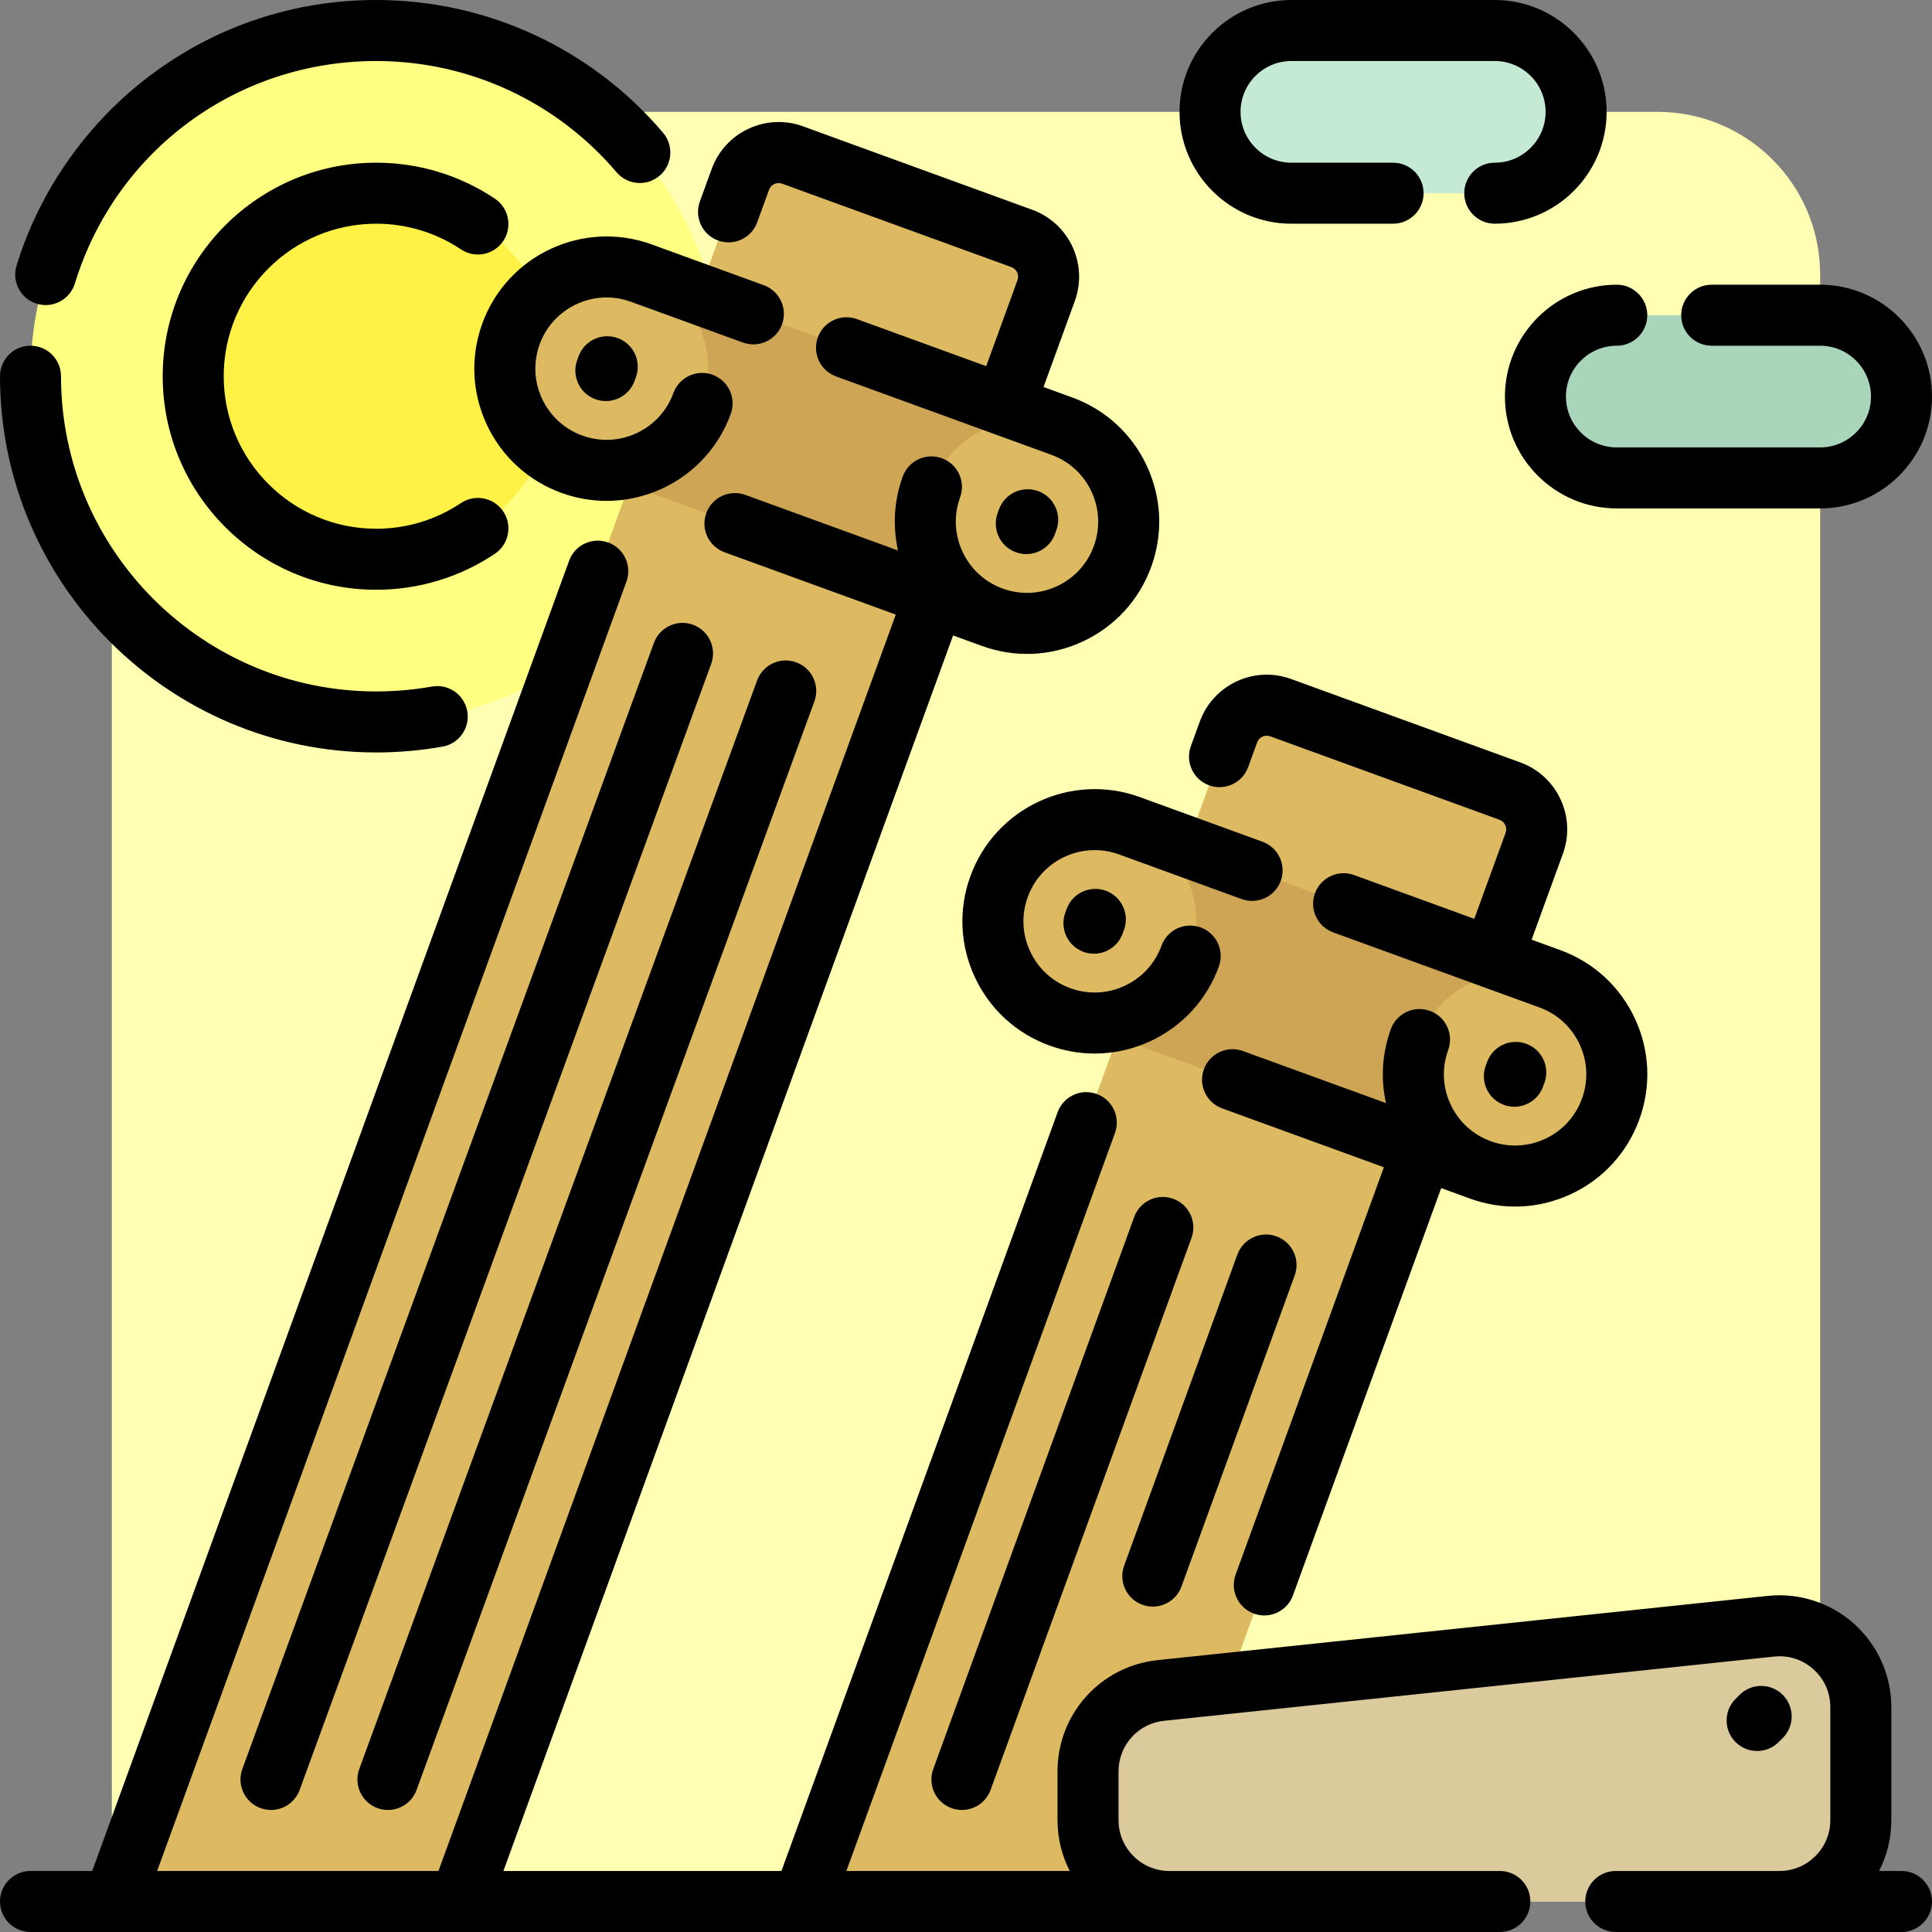
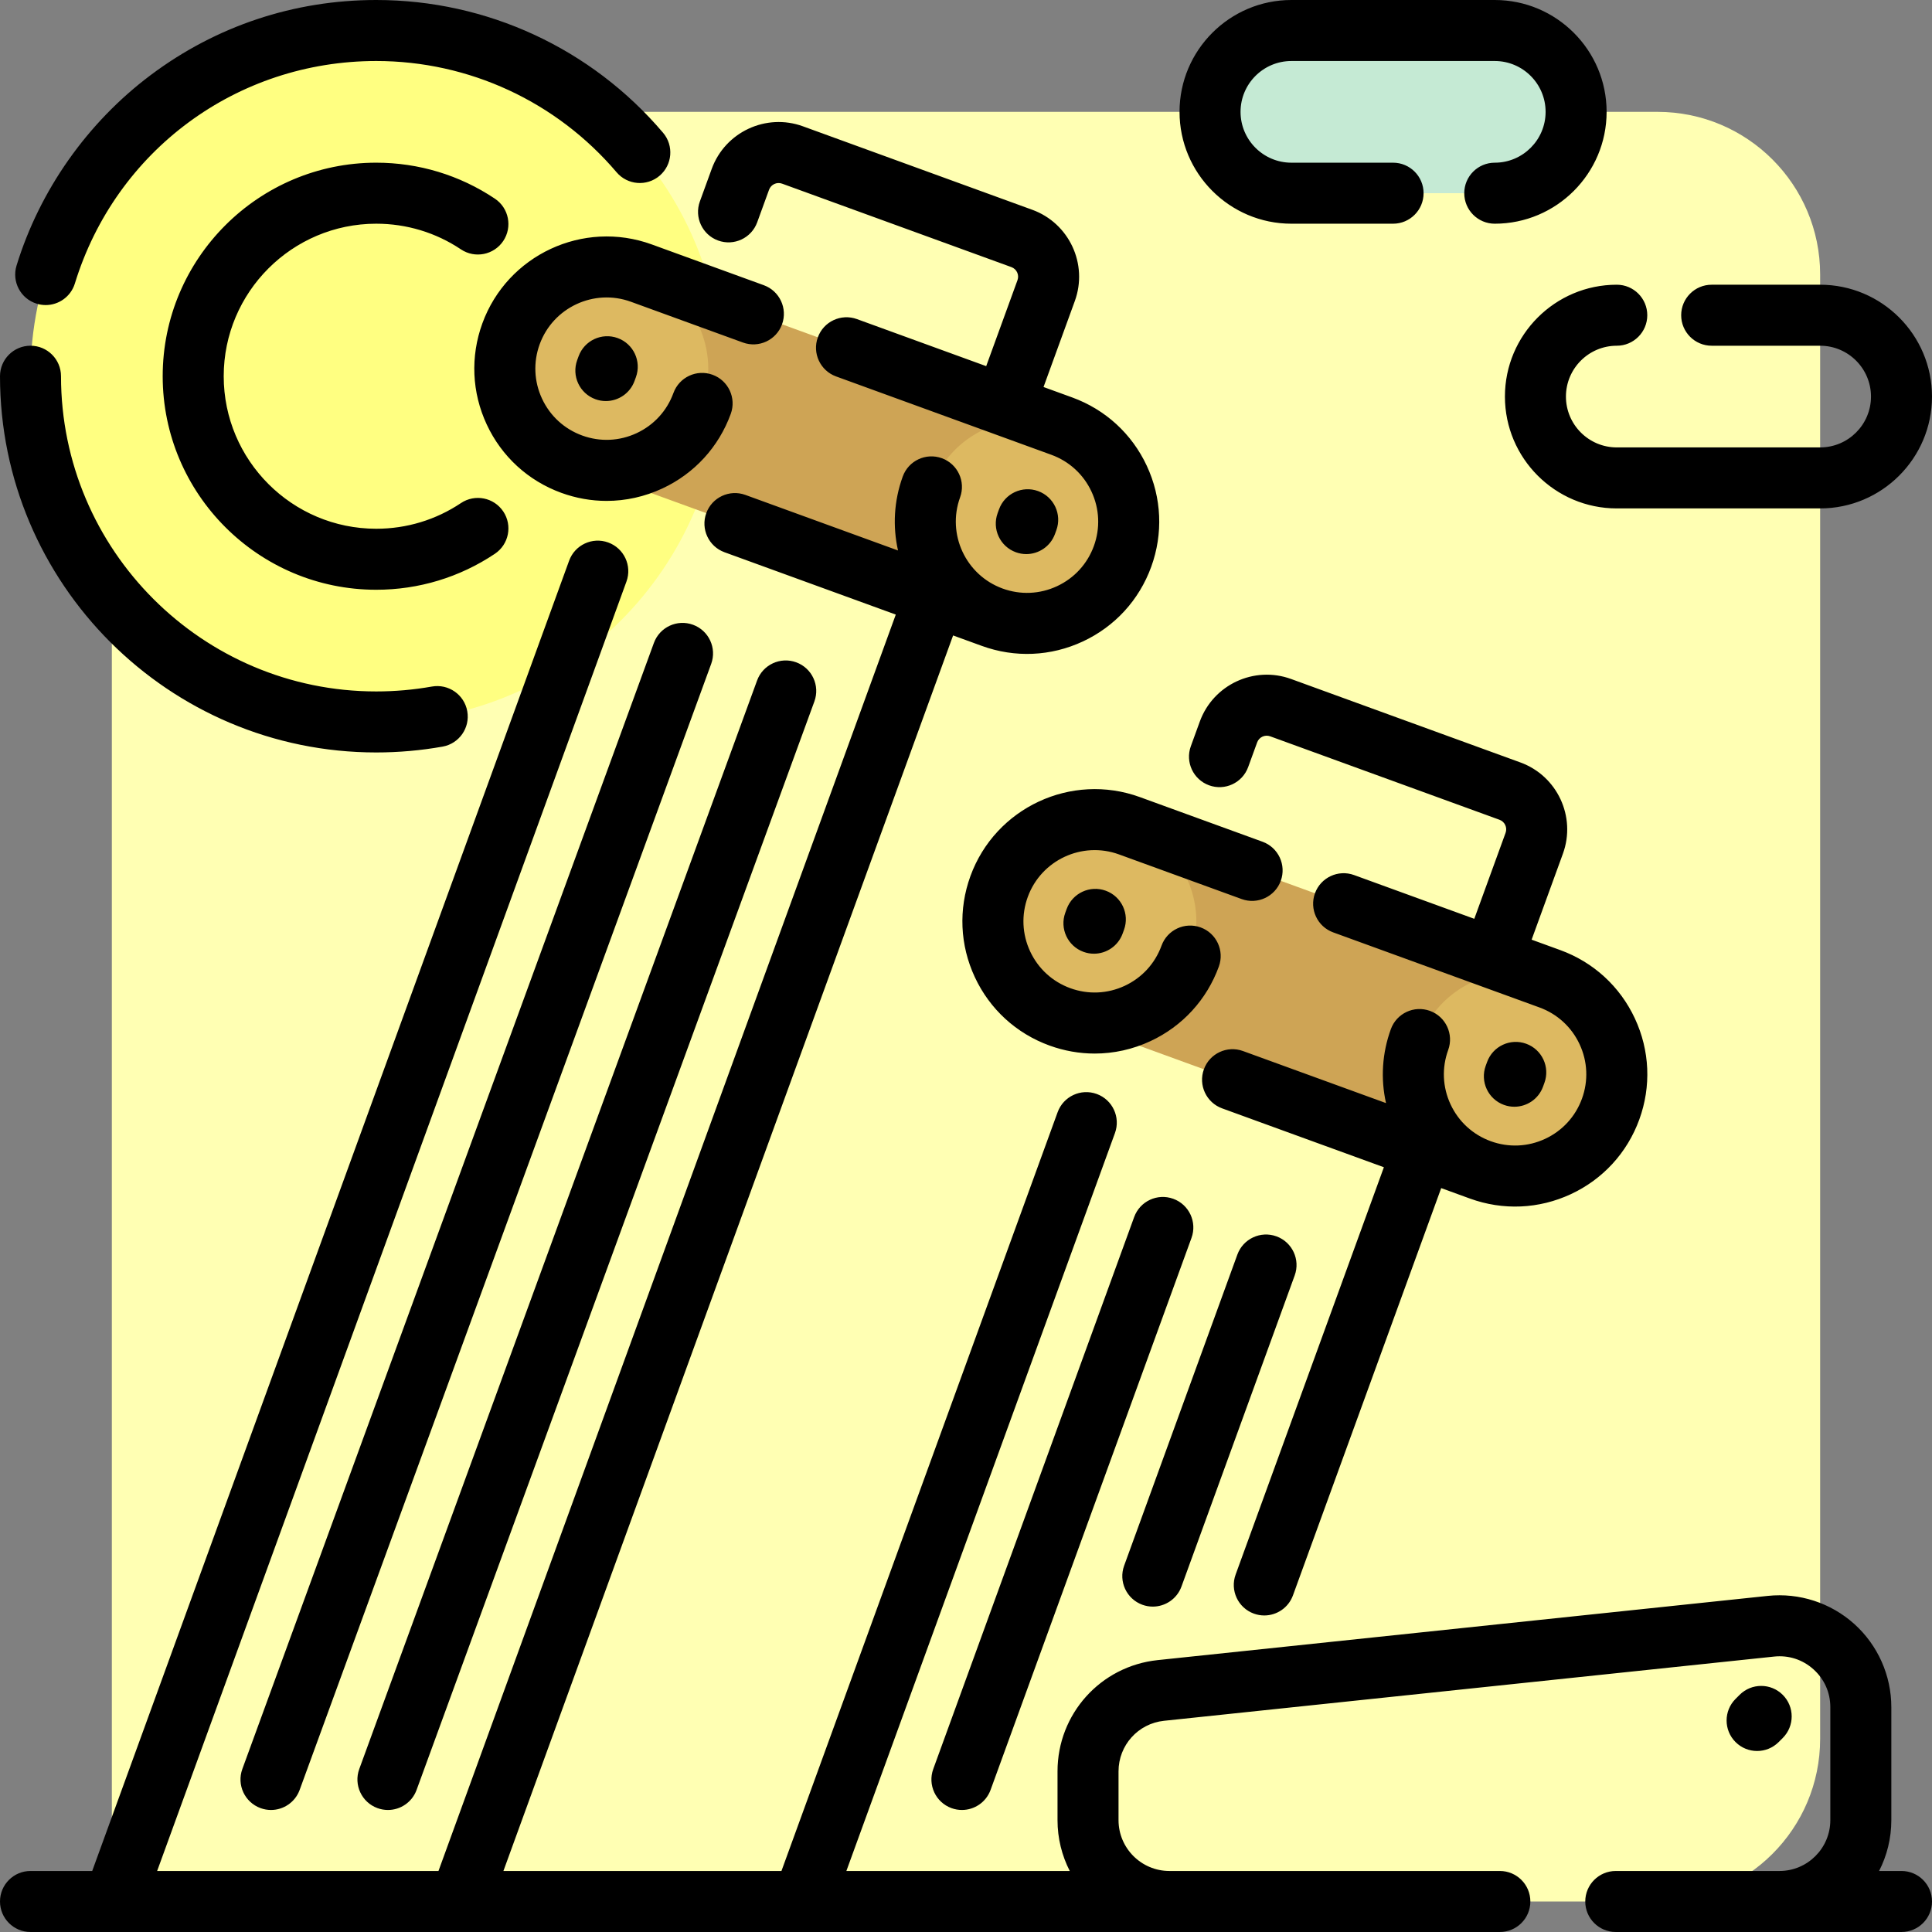
<svg xmlns="http://www.w3.org/2000/svg" height="800px" width="800px" version="1.1" id="Layer_1" viewBox="0 0 512 512" xml:space="preserve">
  <rect x="0" y="0" width="512" height="512" fill="#808080" stroke="none" />
  <path style="fill:#FFFFB3;" d="M439.242,503.916h-409.6V72.758c0-23.812,19.304-43.116,43.116-43.116h366.484  c23.812,0,43.116,19.304,43.116,43.116V460.8C482.358,484.612,463.054,503.916,439.242,503.916z" />
  <path style="fill:#FFFF81;" d="M99.705,8.084c50.601,0,91.621,41.02,91.621,91.621s-41.02,91.621-91.621,91.621  S8.084,150.306,8.084,99.705S49.105,8.084,99.705,8.084z" />
-   <path style="fill:#FFF145;" d="M99.705,51.2c26.789,0,48.505,21.716,48.505,48.505s-21.716,48.505-48.505,48.505  S51.2,126.494,51.2,99.705S72.916,51.2,99.705,51.2z" />
  <path style="fill:#C5EAD4;" d="M396.126,51.2h-53.895c-11.906,0-21.558-9.651-21.558-21.558l0,0  c0-11.906,9.651-21.558,21.558-21.558h53.895c11.906,0,21.558,9.651,21.558,21.558l0,0C417.684,41.549,408.033,51.2,396.126,51.2z" />
-   <path style="fill:#A9D5BB;" d="M482.358,126.653h-53.895c-11.906,0-21.558-9.651-21.558-21.558l0,0  c0-11.906,9.651-21.558,21.558-21.558h53.895c11.906,0,21.558,9.651,21.558,21.558l0,0  C503.916,117.001,494.264,126.653,482.358,126.653z" />
-   <path style="fill:#DDB961;" d="M277.244,77.009L121.863,503.916H31.961l-1.646-0.599l165.898-455.8  c2.036-5.594,8.221-8.479,13.815-6.443l60.774,22.119C276.396,65.23,279.28,71.415,277.244,77.009z M400.149,209.653l-60.774-22.119  c-5.594-2.036-11.779,0.848-13.815,6.443l-29.493,81.031l-83.315,228.909h91.765L377.098,304.5l29.493-81.031  C408.628,217.875,405.743,211.689,400.149,209.653z" />
  <path style="fill:#CEA455;" d="M426.831,293.924L426.831,293.924c-5.09,13.985-20.554,21.196-34.539,16.106l-111.418-40.553  c-13.985-5.09-21.196-20.553-16.106-34.539c5.09-13.985,20.553-21.196,34.539-16.106l111.418,40.553  C424.71,264.475,431.921,279.939,426.831,293.924z M297.483,147.465L297.483,147.465c5.09-13.985-2.12-29.449-16.106-34.539  L169.96,72.373c-13.985-5.09-29.449,2.12-34.539,16.106l0,0c-5.09,13.985,2.12,29.448,16.106,34.539l111.418,40.553  C276.93,168.66,292.393,161.449,297.483,147.465z" />
  <path style="fill:#DDB961;" d="M315.413,253.371c-5.09,13.985-20.553,21.196-34.539,16.106l0,0  c-13.985-5.09-21.196-20.553-16.106-34.539c5.09-13.985,20.553-21.196,34.539-16.106l0,0  C313.292,223.923,320.504,239.386,315.413,253.371z M410.725,259.386L410.725,259.386c-13.985-5.09-29.449,2.12-34.539,16.106l0,0  c-5.09,13.985,2.12,29.448,16.106,34.539s29.449-2.12,34.539-16.106l0,0C431.921,279.939,424.71,264.475,410.725,259.386z   M169.96,72.373L169.96,72.373c-13.985-5.09-29.449,2.12-34.539,16.106l0,0c-5.09,13.985,2.12,29.448,16.106,34.539l0,0  c13.985,5.09,29.448-2.12,34.539-16.106l0,0C191.156,92.926,183.945,77.463,169.96,72.373z M297.483,147.465L297.483,147.465  c5.09-13.985-2.12-29.449-16.106-34.539l0,0c-13.985-5.09-29.449,2.12-34.539,16.106l0,0c-5.09,13.985,2.12,29.448,16.106,34.539  C276.93,168.66,292.393,161.449,297.483,147.465z" />
-   <path style="fill:#DBCB9C;" d="M307.638,447.989l161.684-17.019c12.729-1.34,23.815,8.64,23.815,21.439v29.948  c0,11.906-9.651,21.558-21.558,21.558H309.895c-11.906,0-21.558-9.651-21.558-21.558v-12.929  C288.337,458.396,296.666,449.145,307.638,447.989z" />
  <path d="M393.727,282.448l0.369-1.012c1.526-4.194,6.162-6.361,10.361-4.832c4.196,1.526,6.358,6.166,4.832,10.361l-0.369,1.012  c-1.194,3.283-4.294,5.322-7.598,5.322c-0.917,0-1.851-0.157-2.763-0.489C394.364,291.283,392.201,286.643,393.727,282.448z   M332.284,427.625c0.914,0.332,1.846,0.489,2.764,0.489c3.302,0,6.403-2.038,7.598-5.322l39.285-107.933l7.596,2.765  c8.793,3.2,18.306,2.784,26.788-1.17c8.481-3.955,14.914-10.975,18.114-19.767c3.2-8.793,2.785-18.306-1.169-26.787  c-3.955-8.481-10.975-14.914-19.767-18.114l-7.597-2.765l8.294-22.79c3.557-9.774-1.5-20.619-11.274-24.177l-60.774-22.119  c-9.777-3.556-20.618,1.502-24.178,11.275l-2.381,6.542c-1.527,4.195,0.637,8.834,4.831,10.362  c4.196,1.526,8.834-0.636,10.362-4.832l2.381-6.541c0.508-1.397,2.058-2.12,3.454-1.611l60.774,22.119  c1.397,0.508,2.119,2.058,1.61,3.454l-8.294,22.79l-31.861-11.597c-4.199-1.527-8.834,0.636-10.362,4.832  c-1.527,4.195,0.637,8.834,4.831,10.362l39.446,14.356c0.004,0.001,0.009,0.003,0.013,0.005c0.003,0.001,0.006,0.002,0.01,0.003  l15.184,5.526c4.735,1.724,8.514,5.187,10.644,9.753c2.13,4.567,2.353,9.689,0.63,14.424c-1.724,4.734-5.187,8.514-9.754,10.643  c-4.567,2.13-9.689,2.352-14.423,0.63l-0.03-0.011c-4.721-1.727-8.49-5.186-10.614-9.742c-2.13-4.566-2.353-9.689-0.63-14.423  c1.527-4.195-0.636-8.834-4.831-10.362c-4.196-1.53-8.834,0.636-10.362,4.831c-2.322,6.379-2.741,13.137-1.285,19.606  l-37.903-13.796c-4.201-1.526-8.835,0.637-10.362,4.832c-1.527,4.195,0.637,8.834,4.831,10.362l42.867,15.603l-39.285,107.933  C325.924,421.459,328.088,426.097,332.284,427.625z M302.74,425.279c0.914,0.332,1.846,0.489,2.764,0.489  c3.302,0,6.403-2.039,7.598-5.322l30.005-82.437c1.527-4.196-0.637-8.834-4.831-10.362c-4.202-1.527-8.834,0.637-10.362,4.831  l-30.005,82.438C296.381,419.112,298.546,423.752,302.74,425.279z M342.232,59.284h26.947c4.466,0,8.084-3.62,8.084-8.084  s-3.618-8.084-8.084-8.084h-26.947c-7.43,0-13.474-6.044-13.474-13.474s6.044-13.474,13.474-13.474h53.895  c7.43,0,13.474,6.044,13.474,13.474s-6.044,13.474-13.474,13.474c-4.466,0-8.084,3.62-8.084,8.084s3.618,8.084,8.084,8.084  c16.344,0,29.642-13.297,29.642-29.642S412.471,0,396.126,0h-53.895c-16.344,0-29.642,13.297-29.642,29.642  S325.888,59.284,342.232,59.284z M339.418,233.431c1.527-4.196-0.637-8.834-4.831-10.362l-32.514-11.834  c-18.154-6.606-38.293,2.785-44.901,20.937c-3.2,8.793-2.785,18.306,1.17,26.787c3.955,8.481,10.975,14.914,19.768,18.114  c3.911,1.423,7.962,2.131,12.003,2.131c5.046,0,10.075-1.105,14.784-3.301c8.481-3.955,14.914-10.975,18.114-19.769  c1.526-4.196-0.637-8.834-4.832-10.362c-4.199-1.527-8.834,0.637-10.361,4.832c-1.724,4.735-5.187,8.514-9.754,10.644  c-4.567,2.13-9.689,2.352-14.423,0.629c-4.735-1.724-8.514-5.187-10.644-9.753c-2.13-4.567-2.353-9.689-0.629-14.423  c3.557-9.773,14.402-14.834,24.177-11.274l32.514,11.834C333.256,239.787,337.891,237.625,339.418,233.431z M269.214,146.351  c0.913,0.332,1.845,0.489,2.763,0.489c3.303,0,6.404-2.039,7.599-5.324l0.369-1.013c1.525-4.196-0.639-8.834-4.834-10.36  c-4.199-1.525-8.834,0.639-10.361,4.834l-0.369,1.013C262.853,140.187,265.018,144.826,269.214,146.351z M9.737,80.485  c0.791,0.243,1.591,0.359,2.378,0.359c3.456,0,6.656-2.236,7.724-5.712C30.676,39.864,62.77,16.168,99.705,16.168  c24.561,0,47.776,10.747,63.694,29.484c2.891,3.402,7.993,3.818,11.394,0.927c3.403-2.891,3.818-7.993,0.927-11.396  C156.726,12.824,129.019,0,99.705,0C77.946,0,57.271,6.886,39.912,19.912C23.133,32.504,10.515,50.428,4.384,70.383  C3.073,74.651,5.469,79.174,9.737,80.485z M398.821,105.094c0,16.344,13.298,29.642,29.642,29.642h53.895  c16.344,0,29.642-13.297,29.642-29.642s-13.298-29.641-29.642-29.641h-28.744c-4.466,0-8.084,3.62-8.084,8.084  s3.618,8.084,8.084,8.084h28.744c7.43,0,13.474,6.044,13.474,13.474s-6.044,13.474-13.474,13.474h-53.895  c-7.43,0-13.474-6.044-13.474-13.474s6.044-13.474,13.474-13.474c4.466,0,8.084-3.62,8.084-8.084s-3.618-8.084-8.084-8.084  C412.119,75.453,398.821,88.75,398.821,105.094z M293.039,236.05c-4.199-1.527-8.833,0.639-10.361,4.832l-0.369,1.012  c-1.526,4.196,0.637,8.834,4.832,10.361c0.913,0.332,1.846,0.489,2.763,0.489c3.303,0,6.403-2.039,7.598-5.322l0.369-1.012  C299.398,242.216,297.235,237.577,293.039,236.05z M252.154,479.173c0.914,0.332,1.846,0.489,2.764,0.489  c3.302,0,6.403-2.039,7.598-5.322l53.244-146.285c1.526-4.195-0.637-8.834-4.831-10.362c-4.202-1.527-8.835,0.637-10.362,4.832  l-53.244,146.285C245.795,473.006,247.959,477.645,252.154,479.173z M503.916,495.829h-5.938c2.073-4.044,3.243-8.625,3.243-13.474  v-29.948c0-8.388-3.575-16.417-9.81-22.03c-6.235-5.613-14.589-8.328-22.935-7.449l-161.684,17.019  c-15.129,1.593-26.539,14.266-26.539,29.479v12.929c0,4.848,1.171,9.428,3.243,13.474h-59.199l71.177-195.554  c1.527-4.195-0.636-8.834-4.831-10.362c-4.201-1.527-8.835,0.637-10.362,4.832l-73.189,201.083H133.41l119.173-327.428l7.579,2.758  c0.005,0.001,0.012,0.004,0.017,0.006c0.003,0.001,0.008,0.002,0.011,0.003c8.789,3.197,18.299,2.781,26.777-1.173  c8.481-3.955,14.914-10.975,18.114-19.768c3.2-8.793,2.785-18.306-1.169-26.787s-10.975-14.914-19.768-18.114l-7.597-2.765  l8.294-22.79c3.557-9.773-1.502-20.619-11.274-24.177l-60.774-22.118c-9.773-3.559-20.619,1.498-24.178,11.274l-3.141,8.63  c-1.527,4.195,0.637,8.834,4.831,10.362c4.199,1.526,8.834-0.637,10.362-4.832l3.141-8.629c0.509-1.397,2.058-2.121,3.454-1.611  l60.774,22.118c1.396,0.509,2.119,2.059,1.61,3.455l-8.294,22.789l-34.254-12.468c-4.201-1.527-8.836,0.637-10.362,4.832  c-1.527,4.195,0.637,8.834,4.831,10.362l41.821,15.221c0.011,0.003,0.02,0.008,0.03,0.012s0.02,0.006,0.03,0.011l15.163,5.52  c4.735,1.724,8.514,5.187,10.644,9.753c2.13,4.567,2.353,9.689,0.63,14.424c-1.724,4.735-5.187,8.514-9.754,10.644  c-4.567,2.129-9.69,2.353-14.423,0.629l-0.025-0.009c-9.758-3.567-14.803-14.403-11.249-24.167  c1.527-4.196-0.636-8.834-4.831-10.362c-4.197-1.526-8.836,0.636-10.362,4.831c-2.374,6.521-2.682,13.3-1.261,19.616l-40.451-14.724  c-4.202-1.526-8.836,0.637-10.362,4.832c-1.527,4.195,0.636,8.834,4.831,10.362l45.39,16.521L116.2,495.831H41.642l124.372-341.706  c1.527-4.195-0.637-8.834-4.831-10.362c-4.201-1.527-8.836,0.637-10.362,4.832L24.436,495.829H8.084  c-4.466,0-8.084,3.62-8.084,8.084c0,4.465,3.618,8.084,8.084,8.084h113.591c0.127,0.003,0.251,0.003,0.375,0h90.514  c0.064,0.001,0.125,0.002,0.188,0.002c0.064,0,0.125,0,0.188-0.002h184.536c4.466,0,8.084-3.62,8.084-8.084  c0-4.465-3.618-8.084-8.084-8.084h-87.58c-7.43,0-13.474-6.044-13.474-13.474v-12.929c0-6.915,5.187-12.676,12.063-13.399  l161.684-17.019c3.849-0.405,7.551,0.798,10.425,3.386c2.876,2.588,4.459,6.145,4.459,10.014v29.948  c0,7.43-6.044,13.474-13.474,13.474h-43.385c-4.466,0-8.084,3.62-8.084,8.084c0,4.465,3.618,8.084,8.084,8.084h75.722  c4.466,0,8.084-3.62,8.084-8.084C512,499.448,508.382,495.829,503.916,495.829z M99.705,199.409c5.901,0,11.818-0.521,17.585-1.548  c4.396-0.783,7.324-4.98,6.542-9.376c-0.783-4.397-4.986-7.323-9.376-6.542c-4.834,0.86-9.798,1.297-14.752,1.297  c-46.062,0-83.537-37.474-83.537-83.537c0-4.465-3.618-8.084-8.084-8.084S0,95.24,0,99.705C0,154.682,44.727,199.409,99.705,199.409  z M99.705,59.284c8.039,0,15.802,2.352,22.448,6.8c3.709,2.483,8.731,1.489,11.214-2.222c2.483-3.71,1.49-8.732-2.222-11.214  c-9.316-6.237-20.189-9.533-31.441-9.533c-31.203,0-56.589,25.385-56.589,56.589s25.387,56.589,56.589,56.589  c11.252,0,22.126-3.297,31.444-9.534c3.71-2.483,4.705-7.504,2.222-11.214c-2.483-3.71-7.503-4.705-11.214-2.222  c-6.647,4.45-14.411,6.803-22.45,6.803c-22.289,0-40.421-18.132-40.421-40.421S77.417,59.284,99.705,59.284z M471.368,461.663  l1.078-1.078c3.157-3.157,3.157-8.276,0-11.432c-3.158-3.157-8.276-3.157-11.433,0l-1.078,1.078c-3.157,3.157-3.157,8.276,0,11.432  c1.579,1.578,3.649,2.368,5.717,2.368S469.789,463.241,471.368,461.663z M207.25,85.946c1.527-4.196-0.636-8.834-4.831-10.362  l-29.694-10.808c-18.154-6.607-38.293,2.786-44.901,20.937c-3.2,8.792-2.785,18.306,1.17,26.786  c3.955,8.481,10.975,14.914,19.768,18.114c3.911,1.423,7.962,2.132,12.003,2.131c5.047,0,10.075-1.105,14.784-3.301  c8.481-3.955,14.914-10.975,18.114-19.768c1.526-4.196-0.637-8.834-4.832-10.362c-4.196-1.527-8.834,0.637-10.361,4.832  c-1.724,4.734-5.187,8.514-9.754,10.643c-4.567,2.13-9.688,2.353-14.423,0.629c-4.735-1.724-8.514-5.187-10.644-9.753  c-2.13-4.566-2.353-9.689-0.63-14.423c3.558-9.775,14.404-14.832,24.177-11.274l29.694,10.808  C201.084,92.303,205.723,90.141,207.25,85.946z M100.03,479.169c0.916,0.335,1.853,0.494,2.773,0.494  c3.299,0,6.396-2.034,7.594-5.312l105.423-288.463c1.533-4.193-0.624-8.836-4.818-10.368c-4.198-1.533-8.836,0.625-10.367,4.818  L95.212,468.801C93.679,472.994,95.836,477.637,100.03,479.169z M163.691,89.591c-4.199-1.527-8.833,0.638-10.361,4.832  l-0.369,1.012c-1.526,4.196,0.637,8.834,4.832,10.361c0.913,0.332,1.846,0.489,2.763,0.489c3.303,0,6.403-2.039,7.598-5.322  l0.369-1.012C170.051,95.757,167.888,91.118,163.691,89.591z M183.655,165.567c-4.196-1.534-8.836,0.625-10.367,4.818  L64.225,468.801c-1.533,4.193,0.624,8.835,4.818,10.368c0.916,0.335,1.853,0.494,2.773,0.494c3.299,0,6.396-2.034,7.594-5.311  l109.062-298.416C190.005,171.741,187.848,167.1,183.655,165.567z" />
</svg>